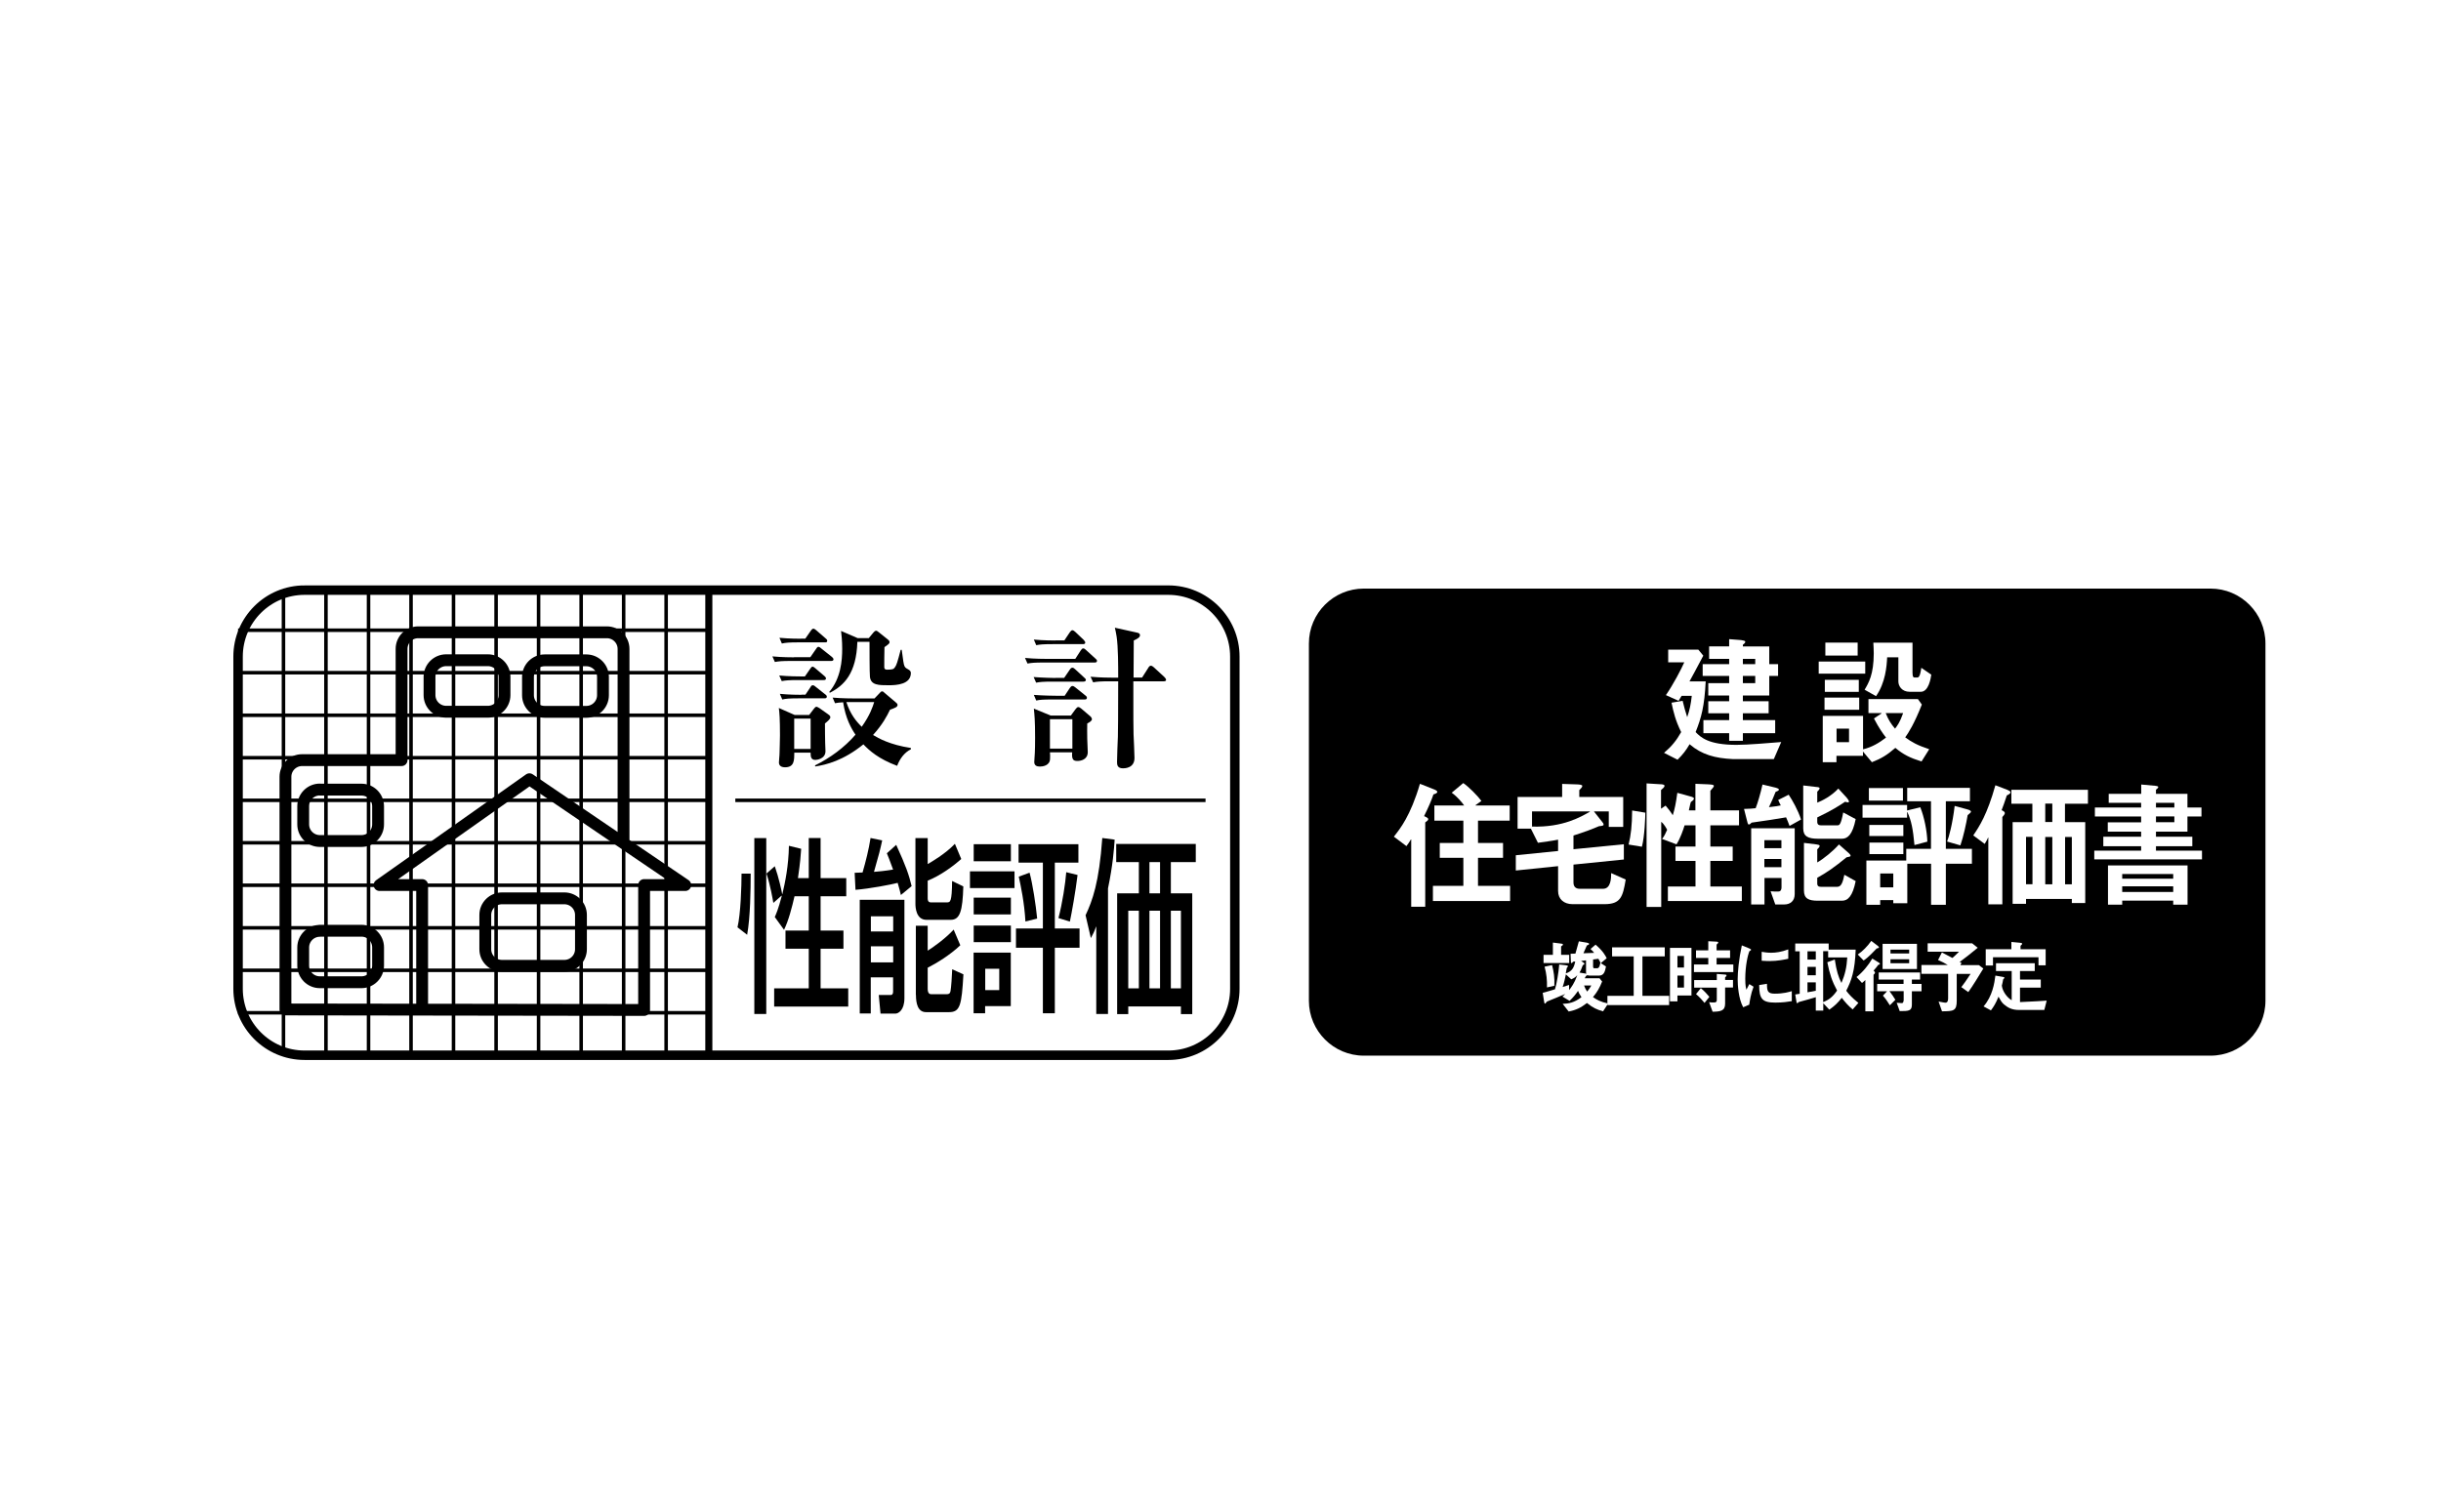
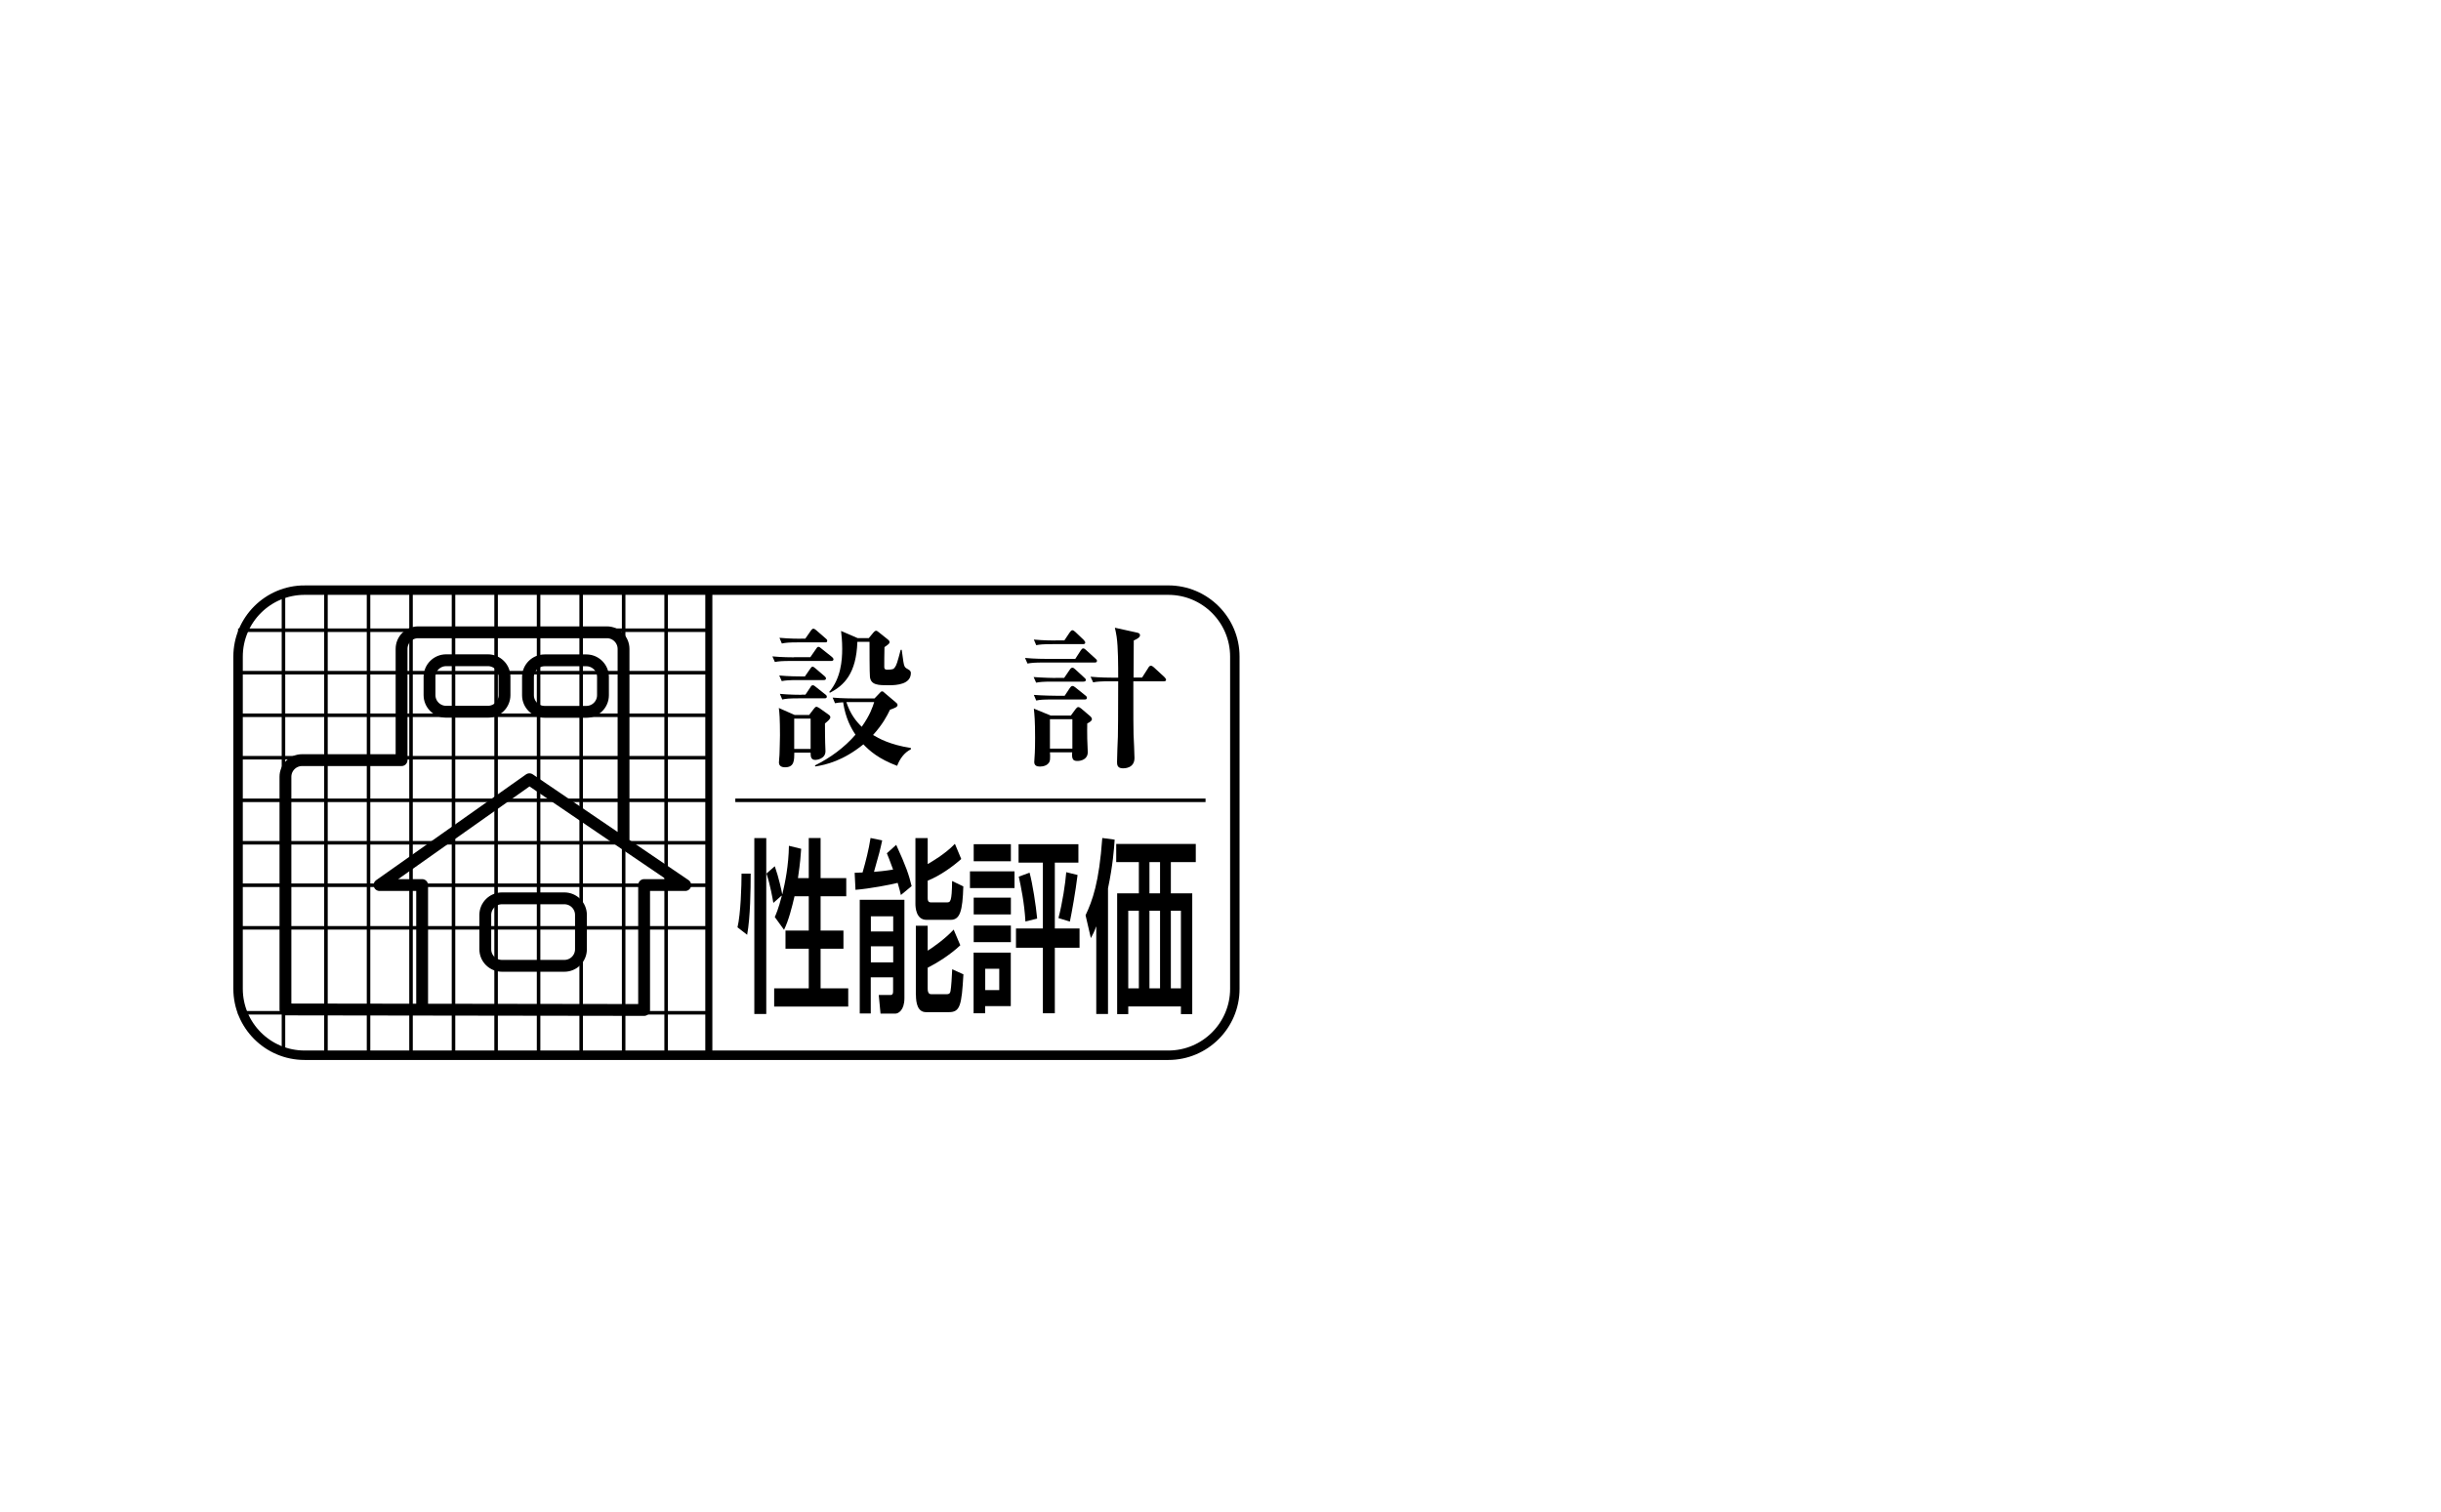
<svg xmlns="http://www.w3.org/2000/svg" id="Layer_2" data-name="Layer 2" viewBox="0 0 235 145.58">
  <defs>
    <style>
      .cls-1 {
        stroke-width: .91px;
      }

      .cls-1, .cls-2, .cls-3, .cls-4 {
        fill: none;
        stroke: #000;
      }

      .cls-5 {
        fill: #fff;
      }

      .cls-2 {
        stroke-linejoin: round;
        stroke-width: 1.14px;
      }

      .cls-3 {
        stroke-width: .68px;
      }

      .cls-4 {
        stroke-width: .34px;
      }
    </style>
  </defs>
  <g id="trm">
    <g>
      <rect class="cls-5" y="0" width="235" height="145.58" />
      <g>
        <g>
-           <path d="M212.81,56.68h-81.51c-2.92,0-5.29,2.37-5.29,5.29v34.4c0,2.92,2.38,5.29,5.29,5.29h81.51c2.92,0,5.29-2.37,5.29-5.29v-34.4c0-2.92-2.37-5.29-5.29-5.29Z" />
          <path class="cls-5" d="M167.79,63.96v-.51h1.19v.51h-1.19ZM171.18,63.96h-.85v-1.71h-2.54v-.16c.12-.1.23-.18.23-.28,0-.11-.17-.13-.4-.17l-1.15-.09v.7h-1.93v1.2h1.93v.51h-2.55v1.13h2.55v.7h-2.01v1.19h2.01v.55h-2.01v1.16h2.01v.66h-2.48v1.26h2.48v.73h1.32v-.73h3.11v-1.26h-3.11v-.66h2.48v-1.16h-2.48v-.55h2.54v-1.89h.85v-1.13ZM168.98,65.79h-1.19v-.7h1.19v.7ZM163.52,62.56h-2.92v1.22h1.55c-.29.66-1.07,2.15-1.77,3.16l1.22.55c.1-.16.2-.32.29-.48h.98c-.09.8-.19,1.32-.44,2.05-.19-.57-.3-1-.44-1.57l-1.07.18c.19.91.38,1.72.93,2.83-.46.81-.9,1.36-1.65,2l1.3.66c.52-.51.81-.89,1.16-1.49,1.16,1,2.45,1.35,4.16,1.43h3.95l.71-1.64c-1.15.09-3.18.27-4.31.27-2.7,0-3.44-.73-3.93-1.23.55-1.38.85-2.47.97-4.88h-1.56c.27-.48.64-1.18,1.33-2.48l-.48-.58Z" />
          <path class="cls-5" d="M178.01,71.47h-1.2v-1.3h1.2v1.3ZM175.48,68.94v4.46h1.32v-.61h2.55v-.42l.86,1.03c.89-.35,1.43-.66,2.26-1.38.78.65,1.4.96,2.52,1.31l.74-1.18c-1.18-.39-1.7-.7-2.31-1.14.33-.47.85-1.27,1.6-3.16l-.38-.53h-4.76v1.35h1.26v.03l-.73.49c.49.94.82,1.39,1.16,1.84-.65.5-1.34.92-2.21,1.13v-3.22h-3.87ZM183.22,68.67c-.31.88-.55,1.2-.78,1.5-.4-.47-.65-.87-.9-1.5h1.68ZM175.73,63.13h3.11v-1.25h-3.11v1.25ZM184.12,61.89h-3.77c.01.18.04.68.04,1.02,0,2.04-.5,2.87-.88,3.51l1.1.62c.91-1.3,1.03-2.89,1.07-3.74h1.08v2.33c0,.43.33.99,1.09.99h1.07c.76,0,.96-1.31,1.01-1.65l-.96-.66c-.05.3-.13.93-.36.93h-.31c-.06,0-.18-.01-.18-.45v-2.9ZM175.65,68.35h3.34v-1.17h-3.34v1.17ZM175.09,64.87h4.48v-1.16h-4.48v1.16ZM175.68,66.63h3.27v-1.16h-3.27v1.16Z" />
          <path class="cls-5" d="M135.85,80.84h-.02c-.14.23-.28.46-.43.64l-1.21-.91c.6-.76,1.6-1.99,2.51-5.09l1.29.51c.16.06.38.15.38.27,0,.11-.18.19-.37.24-.19.57-.45,1.18-.9,2.09.32.15.4.2.4.3,0,.11-.15.2-.29.31v8.12h-1.35v-6.48ZM138.09,77.57h2.87c-.2-.28-.65-.84-1.2-1.23l1.11-.93c.57.4,1.31,1.15,1.75,1.72l-.57.41v.03h3.29v1.46h-3.05v2.15h2.41v1.43h-2.41v2.7h3.09v1.46h-7.43v-1.46h2.93v-2.7h-2.27v-1.43h2.27v-2.15h-2.79v-1.46Z" />
          <path class="cls-5" d="M147.49,78.14h5.57v.03c-.85.48-2.57,1.52-5.57,1.43v-1.46ZM154.88,78.14v1.49h1.39v-2.88h-4.23v-.66c.14-.16.29-.27.29-.4,0-.12-.22-.15-.7-.16l-1.24-.04v1.26h-4.29v3.05h1.28l.68,1.36c.62-.09,1.35-.18,1.94-.3v1.09l-4.07.41v1.47l4.07-.42v2.39c0,.8.58,1.27,1.39,1.27h3.07c1.56,0,1.77-.69,2.05-2.37l-1.4-.62c0,.47-.02,1.51-.78,1.51h-2.24c-.35,0-.61-.16-.61-.61v-1.72l4.85-.49v-1.47l-4.85.48v-1.32c.98-.31,1.87-.64,2.46-.9.26-.02.44-.04.44-.15,0-.09-.06-.19-.18-.32l-.75-.95h1.44Z" />
          <path class="cls-5" d="M158.4,78.26c0,.3-.06,2.27-.33,3.28l-1.28-.21c.22-.91.33-1.82.34-3.28l1.26.21ZM158.5,75.44l1.3.08c.26,0,.45.04.45.16,0,.11-.17.26-.34.4v1.8l.44-.3c.23.26.51.63.69.93.2-.64.3-1.14.44-2.16l1.27.35c.16.04.33.1.33.2,0,.12-.15.22-.3.34-.08.23-.13.58-.19.8h.63v-2.56l1.21.05c.31.02.57.03.57.15,0,.1-.16.26-.34.47v1.89h2.76v1.44h-2.76v2.04h2.15v1.39h-2.15v2.46h3.03v1.4h-7.12v-1.4h2.66v-2.46h-1.93v-1.39h1.93v-2.04h-1.05c-.14.45-.41,1.25-.78,1.83l-1.39-.52c.2-.23.37-.61.49-.88-.06-.12-.28-.54-.57-.77v8.2h-1.41v-11.92Z" />
          <path class="cls-5" d="M172.78,79.76v6.34c0,.67-.43,1-1.01,1h-.86l-.45-1.27c.12.02.68.04.81.02.14-.02.24-.15.24-.39v-.91h-1.64v2.55h-1.28v-7.34h4.19ZM171.5,81.68v-.77h-1.64v.77h1.64ZM171.5,83.51v-.79h-1.64v.79h1.64ZM174.94,83.06c.61-.35,1.52-1.08,2.1-1.74l.94.83c.07.07.18.17.18.26,0,.09-.16.1-.39.15-1.13.93-1.95,1.5-2.82,1.97v.54c0,.26.14.33.35.33h1.58c.41,0,.54-.5.68-1.16l1.09.61c-.29,1.44-.74,1.89-1.32,1.89h-2.31c-.91,0-1.35-.21-1.35-.99v-4.58l1.23.15c.13.03.28.04.28.13,0,.11-.09.21-.23.34v1.26ZM174.94,77.3c.5-.2,1.36-.63,2.04-1.36l.8.87c.09.12.22.27.22.37,0,.08-.05.09-.1.09s-.14-.03-.27-.06c-.58.39-1.23.81-2.68,1.51v.42c0,.25.14.34.35.34h1.58c.19,0,.34-.01.57-1.24l1.2.64c-.3,1.51-.78,1.89-1.32,1.89h-2.31c-.95,0-1.42-.23-1.42-.99v-4.14l1.3.15c.11,0,.28.04.28.11,0,.11-.13.24-.23.34v1.07ZM172.28,79.53c-.07-.21-.26-.67-.33-.82-.78.14-2.16.35-3.32.51-.09.1-.18.18-.27.18s-.13-.18-.18-.4l-.28-1.1c.58-.01.83-.04,1.12-.07.2-.5.48-1.47.66-2.28l1.3.31c.16.05.28.1.28.18,0,.1-.15.15-.32.22-.16.42-.43,1.05-.64,1.47.76-.09.89-.11,1.14-.17-.06-.12-.11-.2-.25-.52l1.01-.51c.36.54.9,1.49,1.19,2.39l-1.11.62Z" />
          <path class="cls-5" d="M183.24,79.44h-3.28v1.07h3.28v-1.07ZM179.68,82.88v4.25h1.33v-.45h1.26v.3h1.35v-3.8h2.29v3.95h1.42v-3.95h2.51v-1.44h-2.51v-4.58h2.32v-1.29h-6.04v1.29h2.29v4.58h-2.38v1.13h-3.85ZM183.24,81.14h-3.27v1.11h3.27v-1.11ZM181.01,85.45v-1.33h1.26v1.33h-1.26ZM183.2,75.89h-3.28v1.21h3.28v-1.21ZM185.55,81.06c-.03-1.04-.3-2.38-.68-3.32l-1.27.31v-.53h-4.29v1.22h4.29v-.53h.03c.38.81.54,1.65.68,3.17l1.24-.33ZM188.73,81.41c.3-.87.55-2.03.7-2.91.18-.16.32-.26.32-.33,0-.11-.19-.18-.3-.21l-1.27-.35c-.2,1.71-.56,3.04-.73,3.43l1.28.37Z" />
          <path class="cls-5" d="M197.58,80.6v4.56h-.68v-4.56h.68ZM193.76,79.16v7.88h1.29v-.47h4.41v.39h1.29v-7.79h-1.95v-1.77h2.21v-1.34h-7.37v1.34h2.02v1.77h-1.91ZM195.67,85.15h-.62v-4.56h.62v4.56ZM199.46,80.6v4.56h-.65v-4.56h.65ZM196.9,77.39h.68v1.77h-.68v-1.77ZM191.43,87.09h1.34v-8.41c.12-.15.24-.26.24-.38s-.12-.19-.31-.28c.09-.22.38-1.03.5-1.42.2-.09.36-.2.36-.29,0-.11-.13-.16-.29-.24l-1.17-.45c-.79,2.81-1.53,3.95-2.13,4.83l1.1.82c.22-.36.27-.47.33-.62h.02v6.45Z" />
          <path class="cls-5" d="M204.31,84.62v-.45h4.91v.45h-4.91ZM210.6,83.34h-7.66v3.78h1.37v-.39h4.91v.39h1.38v-3.78ZM204.31,85.9v-.55h4.91v.55h-4.91ZM206.13,76.45h-3.12v.86h3.12v.45h-4.45v.87h4.45v.56h-3.21v.9h3.21v.49h-3.64v.91h3.64v.43h-4.51v.84h10.37v-.84h-4.43v-.43h3.5v-.91h-3.5v-.49h3.03v-1.46h1.35v-.87h-1.35v-1.31h-3.03v-.4c.11-.09.22-.17.22-.26s-.22-.11-.31-.12l-1.33-.12v.9ZM207.56,77.76v-.45h1.77v.45h-1.77ZM207.56,79.18v-.56h1.77v.56h-1.77Z" />
          <path class="cls-5" d="M152.06,93.67c.1-.17.18-.32.32-.72.08-.04.16-.09.16-.14,0-.04-.05-.09-.12-.13l-.21-.14h0c.27-.04.37-.04.48-.06v1.15c.01.1,0,.05.04.14l-.67-.11ZM151.12,96.37c.35-.34.54-.57.8-.95.05.14.13.31.33.61-.71.53-1.22.62-1.81.64l.58.74c.7-.14,1.15-.35,1.76-.82.58.47.99.65,1.55.8l.49-.75c-.78-.17-1.1-.37-1.46-.62.41-.49.64-.9.88-1.5l-.25-.31h-1.43c.04-.08.08-.15.13-.23.07-.03.12-.06.13-.08.06.03.12.05.19.05h.94c.5,0,.58-.48.66-.88l-.5-.32.57-.47c-.12-.25-.36-.7-1.07-1.31l-.49.42c.16.13.3.3.35.37-.21,0-.43.02-1.03.04.06-.12.23-.5.33-.75.11-.05.22-.08.22-.15,0-.06-.13-.11-.22-.12l-.77-.13c-.13.46-.22.8-.33,1.18-.18,0-.33.02-.47.02l.03.72c0,.08.01.18.06.18.04,0,.09-.06.17-.14.06-.01.14-.02.19-.02-.11.55-.28.95-.91,1.15.03-.15.06-.37.1-.53.04-.06.11-.11.11-.17,0-.06-.12-.07-.23-.09l-.61-.07c-.06.78-.25,1.9-.41,2.39-.31.09-.92.28-1.18.34l.11.7c.03.21.05.34.11.34.04,0,.1-.1.19-.2.46-.17,1.46-.61,1.73-.72v.02c-.05.05-.09.08-.24.22l.68.41ZM153.49,93.25c-.09,0-.12-.09-.12-.18v-.67c.22-.03.3-.04.51-.07.04.07.12.21.19.35,0,.09-.08.56-.28.56h-.31ZM149.49,91.95h-.89v.79h2.47v-.79h-.78v-.81c.09-.06.18-.12.18-.18,0-.07-.11-.09-.25-.1l-.72-.09v1.18ZM153.2,94.9c-.12.22-.25.41-.4.59-.13-.19-.22-.36-.3-.59h.7ZM149.64,94.94c.04-.79-.06-1.39-.22-2l-.72.15c.19.69.25,1.32.23,2l.7-.16ZM151.27,94.31c.29-.13.42-.22.57-.39v.02c-.28.77-.57,1.14-.78,1.41v-.5c-.13.05-.33.11-.62.2.13-.36.25-.92.31-1.22l.52.48Z" />
          <path class="cls-5" d="M160.7,96.79h-5.95v-.89h2.53v-3.8h-2.08v-.87h5.07v.87h-2.15v3.8h2.57v.89Z" />
          <path class="cls-5" d="M161.49,93.17v-1.11h.63v1.11h-.63ZM161.49,96.43v-.56h1.35v-4.59h-2.07v5.15h.72ZM161.49,95.1v-1.15h.63v1.15h-.63ZM164.87,97.43c.74-.01,1.21-.07,1.21-.77v-1.56h.76v-.73h-.76v-.25c.1-.08.14-.14.14-.19s-.07-.08-.15-.08l-.79-.06v.59h-2.18v.73h2.18v1.16c0,.19-.04.27-.29.27-.15,0-.3,0-.45-.03l.34.93ZM164.57,96c-.2-.25-.55-.62-.83-.84l-.46.57c.29.24.66.65.82.85l.46-.58ZM164.46,91.52h-1.18v.73h1.18v.63h-1.38v.73h3.79v-.73h-1.61v-.63h1.3v-.73h-1.3v-.56c.08-.05.16-.15.16-.2,0-.05-.07-.08-.16-.08l-.8-.04v.87Z" />
          <path class="cls-5" d="M172.15,91.43c-.66.25-1.2.32-1.64.32-.4,0-.71-.06-.91-.09v.86c.38.03.7.03.76.03.76,0,1.43-.14,1.8-.22v-.9ZM168.4,96.77c.05-.35.15-1.06.42-1.75l-.41-.25c-.16.29-.19.37-.28.54-.11-.33-.11-.91-.11-1.06.01-1.27.24-2.27.4-2.65.07-.03.16-.09.16-.14s-.09-.08-.18-.13l-.71-.29c-.29,1.34-.4,2.6-.4,3.26,0,.55.07,1.86.53,2.7l.56-.24ZM172.49,95.45c-.26.08-.79.24-1.63.24-.7,0-.75-.27-.75-.95l-.75.12c0,1.35.31,1.69,1.56,1.69.74,0,1.21-.08,1.58-.14v-.96Z" />
          <path class="cls-5" d="M174.01,93.92v-.81h.8v.81h-.8ZM178.9,96.57c-.62-.5-.89-.81-1.16-1.16.5-.98.84-1.92.91-3.96h-2.6v-.59h-3.22v.75h.43v4.09c-.13.02-.33.05-.43.07l.12.71c.01.08.04.13.07.13.04,0,.1-.06.14-.11.46-.13,1.2-.32,1.65-.47v1.29h.72v-.71l.58.62c.51-.36.82-.65,1.2-1.14.34.44.61.75,1.05,1.12l.55-.63ZM175.92,92.67c.23,1.14.46,1.84.94,2.72-.42.61-.78.89-1.34,1.11v-4.9h.48v.6h1.84c-.06.97-.21,1.63-.56,2.46-.3-.61-.47-1.12-.64-2.26l-.71.26ZM174.01,92.41v-.8h.8v.8h-.8ZM174.81,94.6v.81c-.27.06-.53.1-.8.15v-.96h.8Z" />
          <path class="cls-5" d="M182,92.38h1.8v.38h-1.8v-.38ZM184.55,93.32v-2.43h-3.31v2.43h3.31ZM182,91.45h1.8v.37h-1.8v-.37ZM180.37,97.4v-3.53c.09-.08.14-.15.14-.2,0-.04-.01-.07-.04-.1l-.1-.1c.12-.12.35-.41.46-.56.09-.01.15-.03.15-.1,0-.05-.09-.11-.16-.15l-.57-.35c-.37.64-.93,1.32-1.52,1.78l.53.57c.15-.11.27-.24.32-.29v3.02h.79ZM183.25,96.39c0,.12-.06.21-.14.21s-.42-.03-.51-.03l.29.8c.88,0,1.17-.02,1.17-.63v-1.28h.93v-.71h-.93v-.42h.79v-.68h-3.98v.68h2.39v.42h-2.54v.71h.95l-.4.42c.26.28.52.69.67.93l.53-.53c-.14-.24-.39-.61-.57-.83h1.37v.94ZM179.41,92.5c.5-.33,1.06-.96,1.26-1.16.11-.02.22-.05.22-.11s-.07-.1-.13-.16l-.61-.46c-.36.52-.85,1.01-1.3,1.31l.56.57Z" />
          <path class="cls-5" d="M186.64,96.45c.27.05.56.11.64.11.25,0,.26-.25.27-.39v-2.39h-2.57v-.85h2.54c-.24-.15-.6-.34-.94-.48l.37-.73c.33.18.68.35,1.01.53.12-.08.43-.4.64-.6h-3.02v-.81h4.28l.54.43c-.54.46-1.33,1.07-1.74,1.37.07.03.12.06.18.09l-.11.21h1.78l.43.33c-.31.51-1.07,1.76-1.45,2.27l-.67-.48c.18-.23.47-.62.89-1.27h-1.33v2.58c0,.99-.31,1.01-1.42,1.02l-.32-.92Z" />
          <path class="cls-5" d="M193.65,90.71l.84.08c.09,0,.19.04.19.09,0,.06-.07.11-.16.2v.33h2.42v1.55h-.69v-.78h-4.38v.8h-.7v-1.57h2.47v-.69ZM190.95,96.93c.87-.99,1.06-2.26,1.15-2.98l.74.13c.1.01.13.04.13.08,0,.03-.05.09-.12.15-.02.16-.08.4-.13.61.08.6.55,1.18.95,1.4v-2.81h-1.51v-.75h3.73v.75h-1.42v.82h2v.78h-2v1.39c1.55-.06,2.05-.11,2.57-.14l-.23.9h-2.42c-.7,0-1.07-.21-1.48-.55-.2-.17-.33-.41-.51-.73-.27.67-.47.97-.73,1.32l-.72-.39Z" />
        </g>
        <g>
          <path class="cls-5" d="M29.32,56.83h83.16c3.53,0,6.4,2.87,6.4,6.4v31.99c0,3.53-2.87,6.4-6.4,6.4H29.32c-3.53,0-6.4-2.87-6.4-6.4v-31.99c0-3.53,2.87-6.4,6.4-6.4Z" />
          <path class="cls-1" d="M29.32,56.83h83.16c3.53,0,6.4,2.87,6.4,6.4v31.99c0,3.53-2.87,6.4-6.4,6.4H29.32c-3.53,0-6.4-2.87-6.4-6.4v-31.99c0-3.53,2.87-6.4,6.4-6.4Z" />
          <line class="cls-4" x1="22.92" y1="97.53" x2="68.19" y2="97.53" />
-           <line class="cls-4" x1="22.92" y1="93.44" x2="68.19" y2="93.44" />
          <line class="cls-4" x1="22.92" y1="89.35" x2="68.19" y2="89.35" />
          <line class="cls-4" x1="22.92" y1="85.25" x2="68.19" y2="85.25" />
          <line class="cls-4" x1="22.92" y1="81.16" x2="68.19" y2="81.16" />
          <line class="cls-4" x1="22.92" y1="77.07" x2="68.19" y2="77.07" />
          <line class="cls-4" x1="70.79" y1="77.07" x2="116.06" y2="77.07" />
          <line class="cls-4" x1="22.92" y1="72.97" x2="68.19" y2="72.97" />
          <line class="cls-4" x1="22.92" y1="68.88" x2="68.19" y2="68.88" />
          <line class="cls-4" x1="22.92" y1="64.78" x2="68.19" y2="64.78" />
          <line class="cls-4" x1="22.92" y1="60.69" x2="68.19" y2="60.69" />
          <line class="cls-4" x1="64.13" y1="101.35" x2="64.13" y2="56.95" />
          <line class="cls-4" x1="60.04" y1="101.35" x2="60.04" y2="56.95" />
          <line class="cls-3" x1="68.24" y1="101.35" x2="68.24" y2="56.95" />
          <line class="cls-4" x1="55.95" y1="101.35" x2="55.95" y2="56.95" />
          <line class="cls-4" x1="51.85" y1="101.35" x2="51.85" y2="56.95" />
          <line class="cls-4" x1="47.76" y1="101.35" x2="47.76" y2="56.95" />
          <line class="cls-4" x1="43.66" y1="101.35" x2="43.66" y2="56.95" />
          <line class="cls-4" x1="39.57" y1="101.35" x2="39.57" y2="56.95" />
          <line class="cls-4" x1="35.48" y1="101.35" x2="35.48" y2="56.95" />
          <g>
            <line class="cls-4" x1="31.38" y1="101.35" x2="31.38" y2="56.95" />
            <line class="cls-4" x1="27.29" y1="101.35" x2="27.29" y2="56.95" />
          </g>
          <path d="M84.16,67.61c-.15.48-.4,1.25-1.2,2.38-.54-.53-1.09-1.2-1.48-2.38h2.68ZM84.2,67.26h-1.96c-.15,0-1.17,0-2.08-.08l.23.54c.21-.04.4-.07.78-.09.24,1.57.78,2.51,1.19,3.12-1.08,1.25-2.43,2.23-3.9,2.96l.03.1c1.04-.16,2.7-.56,4.63-2.13.58.61,1.46,1.4,3.25,2.07.25-.67.69-1.28,1.32-1.59v-.13c-2.02-.31-3.11-.93-3.64-1.25.91-1.01,1.33-1.8,1.63-2.43.49-.18.73-.26.73-.47,0-.11-.11-.19-.18-.25l-1.04-.88c-.14-.14-.19-.17-.27-.17-.1,0-.14.06-.26.19l-.46.48ZM76.5,68.85l-1.52-.67c.06.42.11,1.04.11,2.63,0,.57-.04,1.42-.04,1.68,0,.32-.06.71-.06.93,0,.23.12.47.59.47.91,0,.88-.71.89-1.41h1.57v.07c0,.33.05.63.46.63.12,0,.97-.09.97-.84,0-.1-.03-.6-.03-.82,0-.26-.03-1.35-.02-1.85.27-.22.52-.43.52-.6,0-.15-.15-.24-.25-.31l-.79-.56c-.12-.07-.23-.14-.31-.14-.1,0-.2.16-.28.25l-.41.54h-1.4ZM78.04,69.2v2.92h-1.58v-2.92h1.58ZM82.59,61.46l-1.62-.7c.04.37.11.92.11,1.72,0,1.14-.13,2.83-1.25,4.16l.07.07c1.36-.7,2.54-1.85,2.64-4.9h1.17c0,.5,0,3.06.04,3.37.09.81.84.81,1.83.81.76,0,2.11-.09,2.11-1.18,0-.36-.45-.34-.6-.63-.1-.2-.13-.51-.28-1.6h-.1c-.32,1.21-.4,1.49-.57,1.7-.1.15-.21.21-.73.21-.25,0-.28-.13-.28-.25,0-.09,0-1.52.02-1.92.43-.31.49-.35.49-.49,0-.12-.11-.2-.18-.26l-.85-.68c-.13-.1-.19-.15-.26-.15-.11,0-.19.09-.27.18l-.44.53h-1.06ZM77.12,61.51c-.14,0-1.17,0-2.08-.09l.23.55c.37-.08.7-.11,1.58-.11h2.57c.11,0,.22,0,.22-.16,0-.09-.06-.15-.15-.22l-.91-.79c-.07-.06-.19-.15-.28-.15-.1,0-.2.15-.22.17l-.55.79h-.42ZM77.1,65.14c-.15,0-1.17,0-2.08-.09l.24.54c.37-.07.69-.1,1.58-.1h2.46c.1,0,.22-.02.22-.16,0-.09-.08-.16-.14-.22l-.88-.75c-.11-.09-.19-.16-.28-.16-.08,0-.16.12-.21.19l-.52.75h-.38ZM77.16,66.91c-.14,0-1.17,0-2.08-.09l.23.54c.37-.08.69-.11,1.59-.11h2.48c.08,0,.22-.01.22-.16,0-.09-.06-.16-.15-.22l-.92-.73c-.09-.08-.18-.15-.28-.15-.12,0-.18.1-.22.18l-.49.73h-.38ZM76.44,63.3c-.15,0-1.18,0-2.08-.09l.24.54c.36-.07.69-.1,1.58-.1h3.84c.08,0,.22-.01.22-.16,0-.09-.08-.16-.14-.22l-1.03-.82c-.1-.09-.19-.16-.28-.16-.1,0-.16.1-.21.18l-.57.82h-1.57Z" />
          <path d="M103.24,69.26v2.83h-2.16v-2.83h2.16ZM101.16,68.91l-1.63-.67c.06.58.12,1.14.12,2.8,0,.32,0,1.33-.06,2.01,0,.04-.02.21-.02.33,0,.34.24.44.54.44.24,0,.98-.07.98-.77,0-.16.02-.34-.01-.6h2.14c-.06.73.13.83.52.83.3,0,.98-.13.98-.85,0-.19-.05-1.1-.05-1.3-.01-.55-.01-1.06,0-1.46.24-.12.45-.26.45-.41,0-.12-.1-.24-.19-.31l-.82-.7c-.1-.09-.22-.16-.31-.16s-.17.09-.27.22l-.44.6h-1.95ZM109.13,65.26c0-.52.01-3.02.02-3.58.31-.15.6-.29.6-.5s-.19-.23-.29-.26l-2.13-.47c.06.23.11.49.17.86.15,1,.15,2.87.15,3.95h-.56c-.14,0-1.17,0-2.1-.09l.25.54c.36-.07.69-.1,1.59-.1h.82c-.01,3.93-.01,4.37-.03,5.34-.02.34-.08,2.03-.08,2.41,0,.25,0,.63.57.63.15,0,1.11,0,1.11-1,0-.32-.07-1.91-.09-2.27-.02-.86-.02-1.28-.02-5.11h2.93c.11,0,.22-.03.22-.13,0-.11-.08-.19-.16-.28l-1.02-.94c-.09-.08-.19-.15-.28-.15-.1,0-.18.07-.25.2l-.6.94h-.83ZM101.62,61.68c-.15,0-1.18,0-2.09-.09l.23.54c.37-.07.69-.1,1.59-.1h2.91c.1,0,.22-.02.22-.15,0-.1-.09-.18-.16-.27l-.8-.76c-.09-.08-.19-.16-.28-.16-.09,0-.16.09-.24.19l-.53.79h-.85ZM100.76,63.45c-.14,0-1.17,0-2.08-.09l.24.54c.37-.07.69-.1,1.58-.1h4.88c.1,0,.23-.01.23-.16,0-.09-.07-.15-.15-.22l-.9-.82c-.09-.08-.17-.16-.28-.16-.09,0-.16.09-.23.19l-.53.82h-2.76ZM101.6,65.29c-.15,0-1.17-.02-2.09-.09l.24.54c.37-.07.69-.1,1.59-.1h2.96c.1,0,.24-.03.24-.16,0-.09-.08-.16-.15-.22l-.88-.81c-.09-.09-.18-.15-.27-.15-.1,0-.18.08-.25.19l-.54.79h-.85ZM101.62,67c-.15,0-1.18-.01-2.09-.08l.23.54c.37-.08.69-.1,1.59-.1h3.07c.11,0,.22-.02.22-.16,0-.08-.05-.16-.14-.22l-.97-.78c-.1-.09-.2-.14-.29-.14-.1,0-.18.1-.25.2l-.49.74h-.86Z" />
          <path d="M76.49,86.31c-.24,1.04-.57,2.34-1.01,3.23l-.89-1.23c.12-.27.35-.78.67-2.02l-.02-.04-.79.7c-.06-.36-.28-1.67-.66-2.83l.8-.7c.39,1.1.66,2.38.71,2.68h.02c.27-1.13.6-2.74.63-4.65l1.18.29c-.05.67-.08,1.26-.31,2.82h1.04v-3.86h1.14v3.86h2.47v1.75h-2.47v3.3h2.2v1.75h-2.2v3.82h2.66v1.75h-7.13v-1.75h3.33v-3.82h-2.24v-1.75h2.24v-3.3h-1.38ZM72.62,80.71h1.15v16.94h-1.15v-16.94ZM72.27,84.13c0,1.47-.03,4.19-.34,5.89l-.93-.72c.31-1.28.39-4.01.39-5.17h.88Z" />
          <path d="M85.99,88.24v1.46h-2.15v-1.46h2.15ZM82.77,97.6h1.06v-3.48h2.15v1.39c0,.23-.11.31-.23.31h-1.15l.17,1.79h1.44c.26,0,.86-.31.86-1.48v-9.48h-4.3v10.96ZM85.99,91.13v1.55h-2.15v-1.55h2.15ZM88.13,80.69v6.36c0,.3.05,1.53,1.06,1.53h2.33c.9,0,1.15-.84,1.22-3.22l-1.08-.52c-.02,2.03-.17,2.06-.51,2.06h-1.54c-.3,0-.3-.29-.3-.41v-1.68c1.22-.49,2.45-1.39,3.23-2.09l-.61-1.46c-.94.99-2.28,1.75-2.62,1.95v-2.5h-1.18ZM88.18,95.81c0,.8.17,1.66.97,1.66h2.21c1.07,0,1.22-.65,1.39-3.64l-1.08-.49c-.03.72-.09,1.7-.16,2.09-.05.29-.21.31-.36.31h-1.52c-.16,0-.32-.11-.32-.53v-2.02c.82-.41,2.15-1.22,3.14-2.16l-.64-1.51c-.76.84-2.01,1.73-2.5,2.03v-2.4h-1.14v6.67ZM87.76,85.32c-.25-1.06-.54-1.91-1.48-3.96l-.9.81c.16.38.23.57.6,1.57-.77.13-1.53.2-1.84.22.48-1.68.6-2.13.79-3.03l-1.12-.23c-.18,1.15-.46,2.25-.77,3.32l-.76.03.08,1.64c1.37-.11,3.36-.49,4.06-.67.19.63.23.83.31,1.17l1.04-.86Z" />
          <path d="M96.2,93.29v2.06h-1.35v-2.06h1.35ZM98.06,83.07h2.34v6.34h-2.59v1.86h2.59v6.31h1.15v-6.31h2.38v-1.86h-2.38v-6.34h2.27v-1.77h-5.76v1.77ZM93.74,82.94h3.58v-1.64h-3.58v1.64ZM102.65,83.99c-.08,1.05-.36,2.93-.75,4.42l1.1.34c.18-.86.54-2.85.74-4.49l-1.1-.27ZM93.74,97.58h1.1v-.69h2.47v-5.15h-3.58v5.84ZM93.38,85.52h4.29v-1.61h-4.29v1.61ZM98.08,84.42c.19.87.54,2.51.64,4.32l1.13-.28c-.12-1.28-.44-3.35-.73-4.42l-1.04.38ZM93.74,88.06h3.58v-1.62h-3.58v1.62ZM93.74,90.73h3.58v-1.6h-3.58v1.6Z" />
          <path d="M111.68,87.7v7.48h-1.02v-7.48h1.02ZM107.46,81.27v1.75h2.18v3.01h-2.09v11.63h1.07v-.74h5.07v.74h1.09v-11.63h-2.06v-3.01h2.4v-1.75h-7.66ZM111.68,83.02v3.01h-1.02v-3.01h1.02ZM109.64,87.7v7.48h-1.02v-7.48h1.02ZM113.69,87.7v7.48h-.97v-7.48h.97ZM105.54,97.65h1.13v-12.1c.47-2.25.58-3.8.64-4.69l-1.19-.16c-.31,4.31-.94,6.01-1.61,7.44l.51,2.2c.24-.43.34-.65.5-1.1h.02v8.4Z" />
          <path class="cls-2" d="M40.64,97.12v-11.89h-4.1l14.43-10.19,15,10.19h-3.96v12.03l-34.53-.05v-22.41c0-.88.72-1.6,1.6-1.6h9.58v-10.71c0-.89.71-1.6,1.6-1.6h18.17c.88,0,1.6.72,1.6,1.6v18.5" />
          <path class="cls-2" d="M48.57,66.94c0,.88-.72,1.6-1.6,1.6h-4.02c-.88,0-1.6-.72-1.6-1.6v-1.76c0-.88.72-1.6,1.6-1.6h4.02c.88,0,1.6.71,1.6,1.6v1.76Z" />
-           <path class="cls-2" d="M30.78,76.04h4.02c.88,0,1.6.72,1.6,1.6v1.75c0,.88-.72,1.6-1.6,1.6h-4.01c-.88,0-1.6-.72-1.6-1.6v-1.76c0-.88.72-1.6,1.6-1.6Z" />
-           <path class="cls-2" d="M30.78,89.63h4.02c.88,0,1.6.72,1.6,1.6v1.76c0,.88-.72,1.6-1.6,1.6h-4.01c-.88,0-1.6-.72-1.6-1.6v-1.75c0-.88.72-1.6,1.6-1.6Z" />
          <path class="cls-2" d="M52.43,63.59h4.02c.88,0,1.6.72,1.6,1.6v1.76c0,.88-.72,1.6-1.6,1.6h-4.02c-.88,0-1.6-.72-1.6-1.6v-1.76c0-.88.72-1.6,1.6-1.6Z" />
          <path class="cls-2" d="M55.93,88.11c0-.89-.72-1.6-1.6-1.6h-6c-.89,0-1.61.72-1.61,1.6v3.3c0,.89.72,1.6,1.61,1.6h6c.88,0,1.6-.71,1.6-1.6v-3.3Z" />
        </g>
      </g>
    </g>
  </g>
</svg>